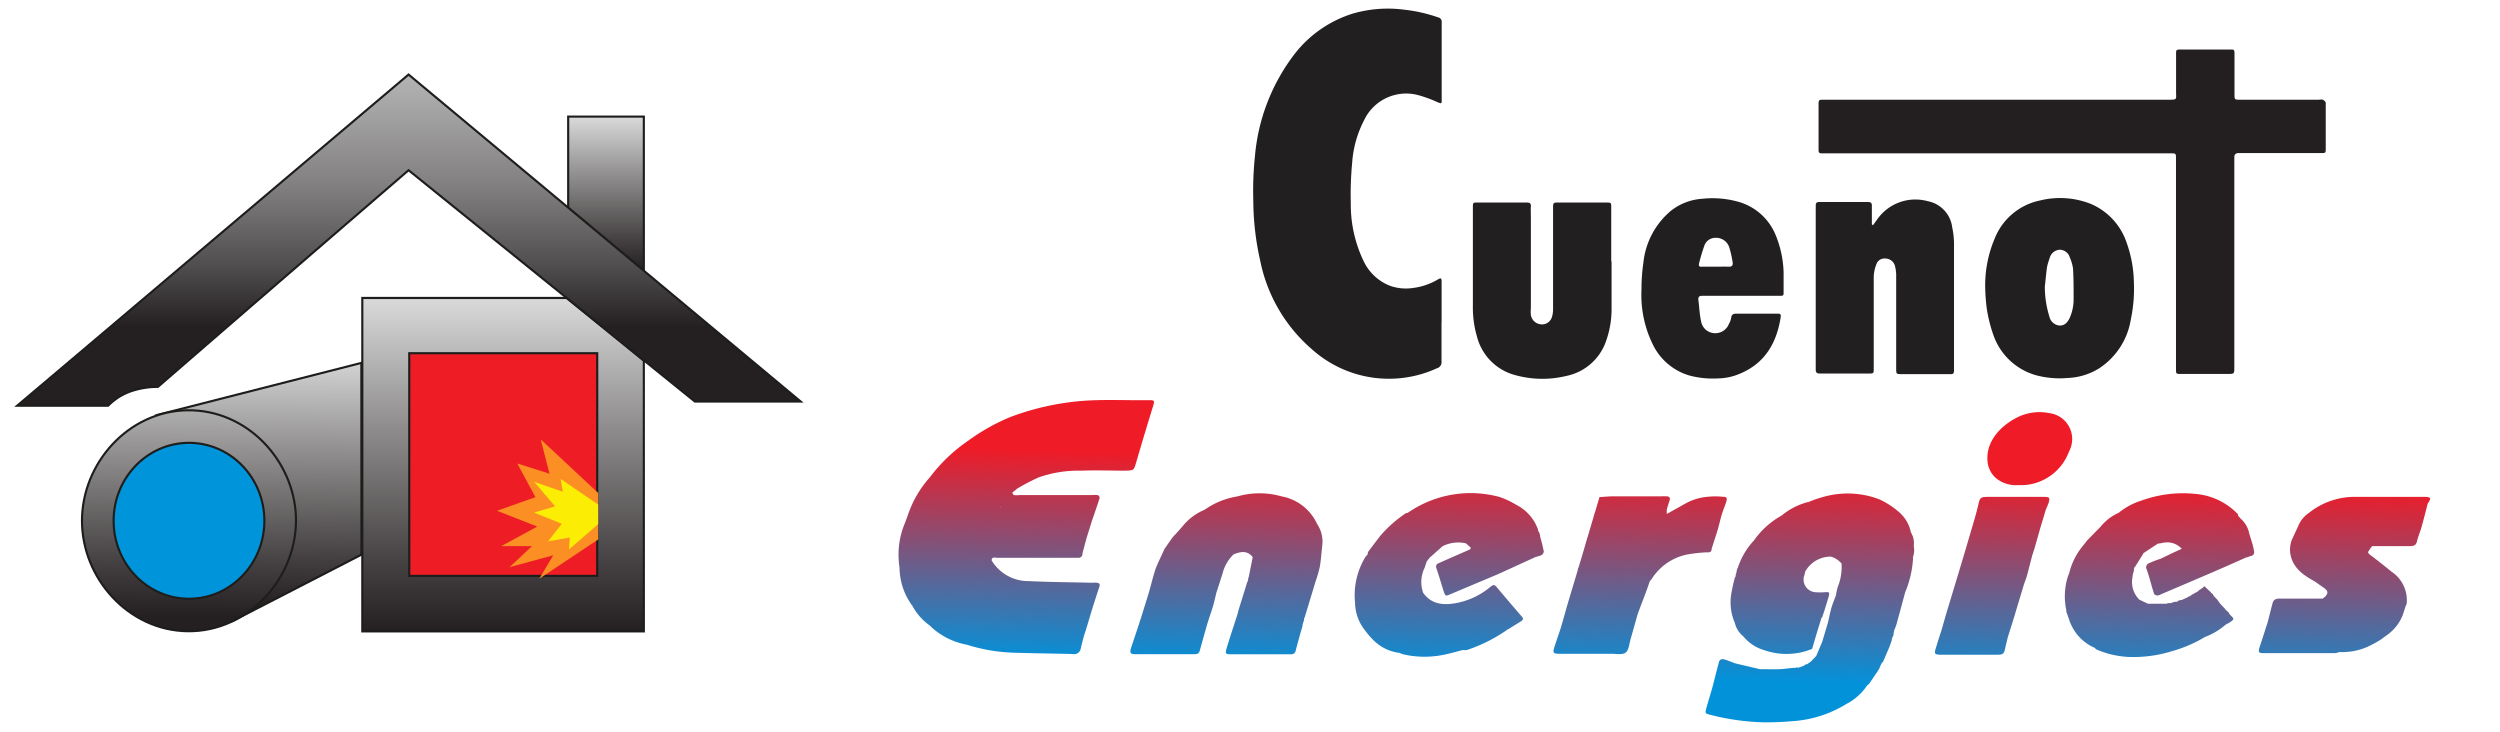
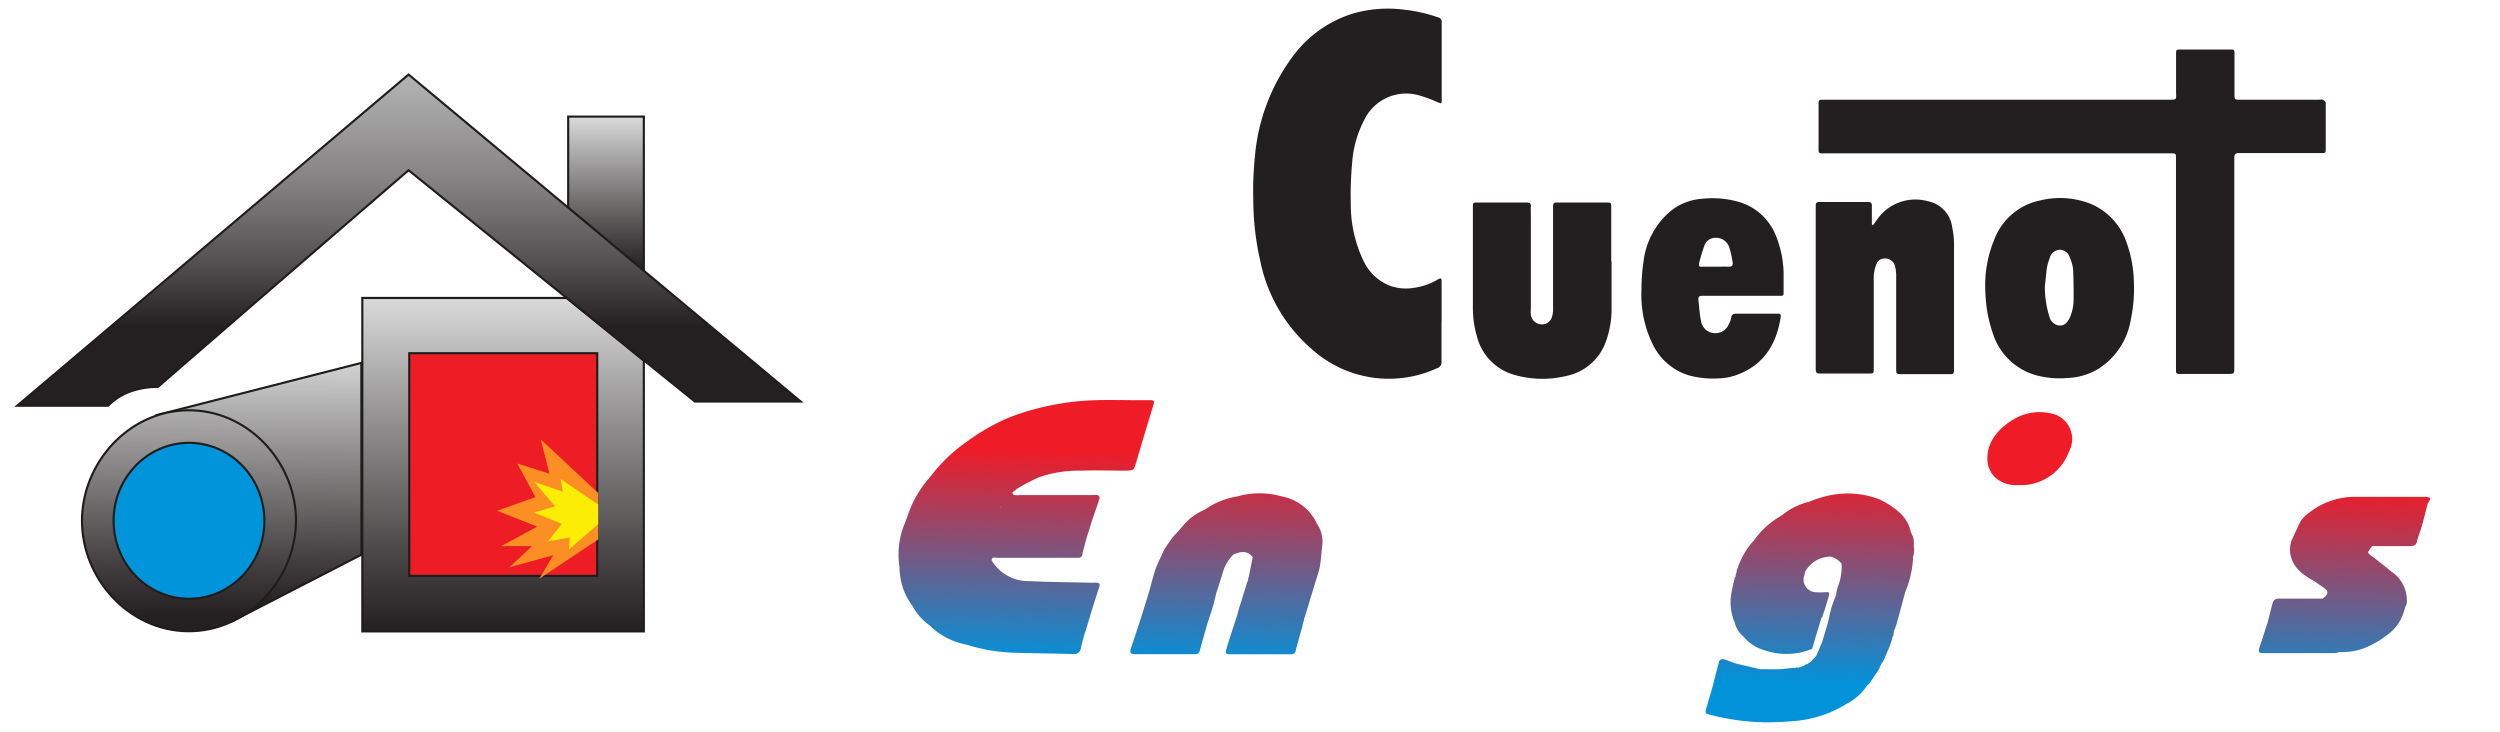
<svg xmlns="http://www.w3.org/2000/svg" xmlns:xlink="http://www.w3.org/1999/xlink" id="Calque_1" data-name="Calque 1" viewBox="0 0 291.81 85.41">
  <defs>
    <style>.cls-1,.cls-2,.cls-3,.cls-4,.cls-5,.cls-6,.cls-7{stroke:#1d1d1b;stroke-miterlimit:10;stroke-width:0.25px;}.cls-1{fill:url(#Dégradé_sans_nom_13);}.cls-2{fill:url(#Dégradé_sans_nom_13-2);}.cls-3{fill:url(#Dégradé_sans_nom_16);}.cls-4{fill:url(#Dégradé_sans_nom_17);}.cls-5{fill:#0094da;}.cls-6{fill:#ee1c25;}.cls-7{fill:url(#Dégradé_sans_nom_12);}.cls-8{fill:#fb8f23;}.cls-9{fill:#fbed04;}.cls-10{fill:#221f20;}.cls-11{fill:#231f20;}.cls-12{fill:url(#Dégradé_sans_nom_7);}.cls-13{fill:url(#Dégradé_sans_nom_7-2);}.cls-14{fill:url(#Dégradé_sans_nom_7-3);}.cls-15{fill:url(#Dégradé_sans_nom_7-4);}.cls-16{fill:url(#Dégradé_sans_nom_7-5);}.cls-17{fill:url(#Dégradé_sans_nom_7-6);}.cls-18{fill:url(#Dégradé_sans_nom_7-7);}.cls-19{fill:url(#Dégradé_sans_nom_7-8);}.cls-20{fill:url(#Dégradé_sans_nom_7-9);}.cls-21{fill:url(#Dégradé_sans_nom_7-10);}.cls-22{fill:url(#Dégradé_sans_nom_7-11);}.cls-23{fill:url(#Dégradé_sans_nom_7-12);}.cls-24{fill:url(#Dégradé_sans_nom_7-13);}.cls-25{fill:url(#Dégradé_sans_nom_7-14);}.cls-26{fill:url(#Dégradé_sans_nom_7-15);}</style>
    <linearGradient id="Dégradé_sans_nom_13" x1="70.73" y1="31.6" x2="70.73" y2="13.61" gradientUnits="userSpaceOnUse">
      <stop offset="0" stop-color="#242021" />
      <stop offset="0.19" stop-color="#433f40" />
      <stop offset="0.62" stop-color="#908e8e" />
      <stop offset="1" stop-color="#dadada" />
    </linearGradient>
    <linearGradient id="Dégradé_sans_nom_13-2" x1="58.74" y1="73.68" x2="58.74" y2="34.76" xlink:href="#Dégradé_sans_nom_13" />
    <linearGradient id="Dégradé_sans_nom_16" x1="30.27" y1="80.67" x2="30.51" y2="41.19" gradientUnits="userSpaceOnUse">
      <stop offset="0.25" stop-color="#242021" />
      <stop offset="0.39" stop-color="#433f40" />
      <stop offset="0.71" stop-color="#908e8e" />
      <stop offset="1" stop-color="#dadada" />
    </linearGradient>
    <linearGradient id="Dégradé_sans_nom_17" x1="21.94" y1="80.62" x2="22.18" y2="41.14" gradientUnits="userSpaceOnUse">
      <stop offset="0.22" stop-color="#242021" />
      <stop offset="0.37" stop-color="#433f40" />
      <stop offset="0.7" stop-color="#908e8e" />
      <stop offset="1" stop-color="#dadada" />
    </linearGradient>
    <linearGradient id="Dégradé_sans_nom_12" x1="47.73" y1="70.25" x2="47.73" y2="-7.97" gradientUnits="userSpaceOnUse">
      <stop offset="0.41" stop-color="#242021" />
      <stop offset="0.5" stop-color="#504d4e" />
      <stop offset="0.62" stop-color="#817f7f" />
      <stop offset="0.74" stop-color="#a7a6a7" />
      <stop offset="0.84" stop-color="#c3c3c3" />
      <stop offset="0.93" stop-color="#d4d4d4" />
      <stop offset="1" stop-color="#dadada" />
    </linearGradient>
    <linearGradient id="Dégradé_sans_nom_7" x1="119.86" y1="52.53" x2="119.16" y2="77.13" gradientUnits="userSpaceOnUse">
      <stop offset="0" stop-color="#ef1b27" />
      <stop offset="1" stop-color="#0292da" />
    </linearGradient>
    <linearGradient id="Dégradé_sans_nom_7-2" x1="236.8" y1="55.84" x2="236.11" y2="80.44" xlink:href="#Dégradé_sans_nom_7" />
    <linearGradient id="Dégradé_sans_nom_7-3" x1="143.69" y1="53.2" x2="142.99" y2="77.8" xlink:href="#Dégradé_sans_nom_7" />
    <linearGradient id="Dégradé_sans_nom_7-4" x1="273.96" y1="56.89" x2="273.27" y2="81.49" xlink:href="#Dégradé_sans_nom_7" />
    <linearGradient id="Dégradé_sans_nom_7-5" x1="211.79" y1="55.13" x2="211.1" y2="79.73" xlink:href="#Dégradé_sans_nom_7" />
    <linearGradient id="Dégradé_sans_nom_7-6" x1="191.78" y1="54.56" x2="191.08" y2="79.16" xlink:href="#Dégradé_sans_nom_7" />
    <linearGradient id="Dégradé_sans_nom_7-7" x1="232.82" y1="55.73" x2="232.12" y2="80.32" xlink:href="#Dégradé_sans_nom_7" />
    <linearGradient id="Dégradé_sans_nom_7-8" x1="252.37" y1="56.28" x2="251.67" y2="80.88" xlink:href="#Dégradé_sans_nom_7" />
    <linearGradient id="Dégradé_sans_nom_7-9" x1="258.56" y1="67.65" x2="258.45" y2="71.67" xlink:href="#Dégradé_sans_nom_7" />
    <linearGradient id="Dégradé_sans_nom_7-10" x1="259.72" y1="56.49" x2="259.02" y2="81.09" xlink:href="#Dégradé_sans_nom_7" />
    <linearGradient id="Dégradé_sans_nom_7-11" x1="259.88" y1="56.49" x2="259.18" y2="81.09" xlink:href="#Dégradé_sans_nom_7" />
    <linearGradient id="Dégradé_sans_nom_7-12" x1="259.72" y1="67.68" x2="259.53" y2="74.21" xlink:href="#Dégradé_sans_nom_7" />
    <linearGradient id="Dégradé_sans_nom_7-13" x1="159.83" y1="53.66" x2="159.13" y2="78.26" xlink:href="#Dégradé_sans_nom_7" />
    <linearGradient id="Dégradé_sans_nom_7-14" x1="169.51" y1="53.93" x2="168.81" y2="78.53" xlink:href="#Dégradé_sans_nom_7" />
    <linearGradient id="Dégradé_sans_nom_7-15" x1="220.05" y1="55.36" x2="219.35" y2="79.96" xlink:href="#Dégradé_sans_nom_7" />
  </defs>
  <title>logo-mobile</title>
  <polygon class="cls-1" points="66.32 13.61 75.15 13.61 75.15 31.61 66.32 24.24 66.32 13.61" />
  <path class="cls-2" d="M42.29,34.78l23.86,0,9,7.32q0,15.8,0,31.6H42.29Z" />
  <path class="cls-3" d="M42.18,42.36l-23.53,6c6.81.91,13.14,2.89,14.66,7.23,2.32,6.58-8.16,17.92-6.12,16.88l15-7.73Z" />
  <path class="cls-4" d="M34.54,60.28c-.25-6.55-5.7-12.47-12.63-12.39S9.57,54.07,9.57,60.79,15,73.6,21.91,73.68C29.11,73.76,34.81,67.26,34.54,60.28Z" />
  <ellipse class="cls-5" cx="22.06" cy="60.79" rx="8.8" ry="9.1" />
  <rect class="cls-6" x="47.77" y="41.23" width="21.94" height="25.99" />
  <path class="cls-7" d="M47.69,8.7,93.46,46.87H81.11l-33.42-27Q33.05,32.48,18.43,45.16a9.49,9.49,0,0,0-2.66.36,7.27,7.27,0,0,0-1.76.74,7.13,7.13,0,0,0-1.39,1.1H2Z" />
  <polygon class="cls-8" points="69.82 57.54 63.11 51.28 64.14 55.29 60.38 54.1 62.5 58.03 58.01 59.62 62.71 61.46 58.5 63.75 62.09 63.75 59.48 66.2 64.58 64.81 62.95 67.55 69.82 62.97 69.82 57.54" />
  <polygon class="cls-9" points="69.82 58.89 65.44 55.91 65.69 57.4 62.34 56.24 64.79 59.1 62.34 59.83 65.57 61.14 63.97 63.19 66.51 62.74 66.42 64.13 69.82 61.18 69.82 58.89" />
  <path class="cls-10" d="M168.26,37.59c0,1.53,0,3.06,0,4.6a.72.72,0,0,1-.52.79,13.46,13.46,0,0,1-14.63-2.23,18.42,18.42,0,0,1-6-10.26,32.27,32.27,0,0,1-.82-7.06,39,39,0,0,1,.19-5.18,22.81,22.81,0,0,1,4.67-12,13.77,13.77,0,0,1,6.81-4.68,14.68,14.68,0,0,1,5.93-.44,17.8,17.8,0,0,1,3.95.89.53.53,0,0,1,.44.61c0,2.4,0,4.8,0,7.2v1.8c0,.5,0,.48-.46.31a14.61,14.61,0,0,0-2.37-.86A5.43,5.43,0,0,0,159.24,14a12.61,12.61,0,0,0-1.41,5,39.28,39.28,0,0,0-.16,4.73,15.21,15.21,0,0,0,1.47,6.69,5.71,5.71,0,0,0,3.06,2.92,5.53,5.53,0,0,0,2.82.26,7.48,7.48,0,0,0,2.85-1c.32-.19.4-.12.4.27,0,1.6,0,3.2,0,4.8Z" />
  <path class="cls-11" d="M233.09,17.9H212.6c-.22,0-.32-.1-.33-.32V12.31c0-.67,0-.67.65-.67H253c1.19,0,1,0,1-.94,0-1.45,0-2.89,0-4.34,0-.56,0-.57.55-.58h5.74c.51,0,.53,0,.53.59,0,1.54,0,3.07,0,4.6,0,.66,0,.67.65.67h9.21a1.16,1.16,0,0,1,.46,0,.75.75,0,0,1,.33.33c0,.08,0,.21,0,.32v5c0,.58,0,.58-.6.58-3.07,0-6.14,0-9.21,0-.15,0-.31,0-.46,0s-.4.14-.4.42,0,.31,0,.46V42.85c0,.79,0,.8-.8.8h-5.41c-.6,0-.6,0-.6-.65V18.53c0-.63,0-.63-.63-.63H233.09Z" />
  <path class="cls-10" d="M218.62,26.3c.16-.22.3-.43.46-.64A5.43,5.43,0,0,1,225,23.48a3.55,3.55,0,0,1,2.87,3.06,9.38,9.38,0,0,1,.21,2c0,4.8,0,9.6,0,14.4v.34c0,.28-.1.41-.39.39H222c-.66,0-.67,0-.67-.67V32.05a4.54,4.54,0,0,0-.14-1,1.16,1.16,0,0,0-1.07-.87,1,1,0,0,0-1.11.69,4.29,4.29,0,0,0-.3,1.41c0,3.51,0,7,0,10.54V43c0,.59,0,.6-.59.6h-3.87c-.6,0-1.2,0-1.8,0-.38,0-.52-.11-.51-.49,0-.78,0-1.56,0-2.34q0-8.24,0-16.47a2.43,2.43,0,0,0,0-.27c0-.34.1-.46.45-.45,1.18,0,2.36,0,3.54,0,.69,0,1.38,0,2.07,0,.37,0,.51.09.49.49,0,.71,0,1.41,0,2.11Z" />
  <path class="cls-10" d="M188.11,30.51c0,1.83,0,3.65,0,5.47a11.2,11.2,0,0,1-.65,3.85,6.22,6.22,0,0,1-4.67,4.06,11.79,11.79,0,0,1-5.87-.09,6.26,6.26,0,0,1-4.53-4.54,12.11,12.11,0,0,1-.47-3.55V24.24c0-.6,0-.6.59-.6,1.07,0,2.14,0,3.21,0,.82,0,1.65,0,2.47,0,.37,0,.53.09.5.48s0,.85,0,1.27V35.92a5,5,0,0,0,0,.86,1.31,1.31,0,0,0,1.19,1.08,1.21,1.21,0,0,0,1.29-.93,3.05,3.05,0,0,0,.11-.85c0-3.91,0-7.83,0-11.74,0-.7,0-.7.68-.7h5.48c.63,0,.63,0,.63.6v6.27Z" />
  <path class="cls-10" d="M249.07,32.81a14.17,14.17,0,0,0-.82-4.42A7.51,7.51,0,0,0,244,23.78a9.77,9.77,0,0,0-5.88-.38,7.27,7.27,0,0,0-5.29,4.44,14,14,0,0,0-1.11,5.78A23.38,23.38,0,0,0,231.9,36a17.18,17.18,0,0,0,.74,3,7.39,7.39,0,0,0,5.05,4.81,10.59,10.59,0,0,0,3.63.31,7.48,7.48,0,0,0,3.66-1.1,8.41,8.41,0,0,0,3.74-5.74A17.4,17.4,0,0,0,249.07,32.81ZM241.63,37c-.23.55-.58,1-1.2,1a1.33,1.33,0,0,1-1.22-1.06,11.7,11.7,0,0,1-.53-3.48c.09-.77.15-1.54.26-2.31a7.43,7.43,0,0,1,.3-1,1.29,1.29,0,0,1,1.17-1,1.24,1.24,0,0,1,1.19.91,5,5,0,0,1,.37,1.27c.07,1.15.07,2.3.07,3.45A5.35,5.35,0,0,1,241.63,37Z" />
  <path class="cls-10" d="M198.75,34.53h8.94c.49,0,.5,0,.5-.47,0-.74,0-1.47,0-2.2a12.29,12.29,0,0,0-1-4.59A6.63,6.63,0,0,0,203,23.58a11.09,11.09,0,0,0-4.28-.38,6.61,6.61,0,0,0-3.68,1.4,9.13,9.13,0,0,0-3.22,6.08,21.48,21.48,0,0,0-.22,3.11A13.11,13.11,0,0,0,193,40.36a6.9,6.9,0,0,0,4.19,3.47,10.59,10.59,0,0,0,3.36.34,6.68,6.68,0,0,0,2.51-.54c2.93-1.21,4.3-3.56,4.78-6.55.06-.41,0-.47-.42-.47h-4.74c-.36,0-.58.1-.61.51a2.27,2.27,0,0,1-.26.68,1.7,1.7,0,0,1-1.68,1.09,1.65,1.65,0,0,1-1.56-1.33c-.19-.83-.22-1.71-.33-2.56C198.2,34.6,198.39,34.52,198.75,34.53Zm-.43-3.77a19.54,19.54,0,0,1,.59-2,1.37,1.37,0,0,1,1.37-1,1.61,1.61,0,0,1,1.57,1.12,12.4,12.4,0,0,1,.39,1.73c.06.35-.07.54-.47.52s-1.06,0-1.59,0h0c-.51,0-1,0-1.53,0C198.33,31.17,198.25,31,198.32,30.76Z" />
  <path class="cls-12" d="M132.61,54c.65-2.22,1.31-4.44,2-6.65.17-.58.13-.65-.49-.64-3.25.05-6.52-.2-9.76.31A30.62,30.62,0,0,0,118,48.65a23.56,23.56,0,0,0-5,2.8,19.08,19.08,0,0,0-4.47,4.27,12.71,12.71,0,0,0-2.58,4.46l-.31.84a9.43,9.43,0,0,0-.76,3.81A10.39,10.39,0,0,0,105,66.3h0a7.55,7.55,0,0,0,1.44,4.34h0c.11.06.07.22.18.29A6.65,6.65,0,0,0,108.51,73h0a.61.61,0,0,1,.16.16,8.36,8.36,0,0,0,4.17,2.09,20.29,20.29,0,0,0,5.61.94c2.26.07,4.52.09,6.78.15a.77.77,0,0,0,.92-.66c.11-.46.23-.92.35-1.38l.32-1,.63-2.11c.29-.9.57-1.8.87-2.69.11-.33,0-.45-.33-.48s-.38,0-.56,0c-2.45-.06-4.9-.07-7.35-.19a5,5,0,0,1-4.33-2.41c0-.48.42-.31.68-.31h9.41a.46.46,0,0,0,.51-.4c0-.23.1-.46.15-.69l.34-1.26h0l.61-1.95c.31-.9.62-1.79.91-2.7a.4.4,0,0,0-.22-.32,2.8,2.8,0,0,0-.71,0H119a3.37,3.37,0,0,1-.64,0c-.09,0-.14-.18-.21-.28l.6-.49a26.35,26.35,0,0,1,2.47-1.29,14,14,0,0,1,5-.79c1.73-.07,3.47,0,5.21,0C132.35,54.89,132.35,54.89,132.61,54ZM116.76,59.2l.07-.06a.43.43,0,0,1,0,.07Z" />
  <path class="cls-13" d="M239.2,48.22a5.81,5.81,0,0,0-3.53.4c-1.75.81-3.9,2.63-3.68,5.2a2.93,2.93,0,0,0,1,2,3.69,3.69,0,0,0,2.49.81l.59,0a6,6,0,0,0,5.43-3.92A3.05,3.05,0,0,0,239.2,48.22Z" />
  <path class="cls-14" d="M149.59,57.94a9.35,9.35,0,0,0-5.14,0,9.21,9.21,0,0,0-3.86,1.57A6.47,6.47,0,0,0,138,61.47l-.78.88a3.93,3.93,0,0,0-.5.58h0l-.8,1.15c-.32.74-.7,1.46-1,2.22-.32.94-.55,1.91-.82,2.87l-1,3.21h0a1.12,1.12,0,0,0-.1.31c-.33,1-.67,2-1,3-.16.54,0,.67.5.67s1.28,0,1.92,0h4.87c.33,0,.64,0,.75-.41.26-.92.51-1.84.77-2.75s.52-1.61.77-2.42c.15-.52.27-1.06.4-1.6.25-.77.51-1.55.75-2.33A4.54,4.54,0,0,1,144,64.7c.8-.31,1.58-.49,2.22.33l-.47,2.36c-.12.14,0,.37-.15.5h0l-1,3.21-.17.64c-.42,1.31-.86,2.62-1.26,3.94-.18.62-.11.69.54.69h7a.5.5,0,0,0,.52-.4c.26-1,.54-2,.81-2.92a.65.65,0,0,0,0-.13l.11-.37c.11-.14,0-.35.14-.49h0l1.26-4.16h0a15.29,15.29,0,0,0,.5-1.72c.14-.8.19-1.62.28-2.43a3.71,3.71,0,0,0-.59-2.59A5.69,5.69,0,0,0,149.59,57.94Zm4.48,5.63H154l.08,0Zm-7.88.6,0,0,0,0Zm7.8.38h0Z" />
  <path class="cls-15" d="M283,58c-2.83,0-5.66,0-8.48,0a8.56,8.56,0,0,0-5,1.86,3.38,3.38,0,0,0-1.28,1.58l-.62,1.34a3.1,3.1,0,0,0-.24,2.07c.35,1.53,1.54,2.32,2.78,3h0l1.1.77c.48.34.52.6.16,1a2.42,2.42,0,0,1-.31.25c-.32,0-.64,0-.95,0-1.36,0-2.72,0-4.07,0-.44,0-.72.12-.83.55-.19.71-.37,1.43-.55,2.15-.32,1-.64,2-.95,2.93-.2.66-.15.74.55.74h8.23a1.91,1.91,0,0,0,.51-.13,7.37,7.37,0,0,0,3.25-.59,12.88,12.88,0,0,0,1.59-.86l.64-.47h0a5.23,5.23,0,0,0,1.93-2.4h0c.1-.32.21-.64.32-1h0a1.17,1.17,0,0,0,.14-.35,4,4,0,0,0-1.74-3.69c-.74-.59-1.47-1.19-2.22-1.75s-.62-.45-.19-1.11h0a.28.28,0,0,1,.18-.14c1.45,0,2.89,0,4.33,0,.46,0,.74-.1.85-.6s.36-1.06.51-1.59c.26-.92.49-1.85.73-2.77h0C283.81,58.14,283.76,58,283,58Zm.28,1a.11.11,0,0,1,.08-.07Z" />
  <path class="cls-16" d="M223.38,63.73a2.37,2.37,0,0,0-.33-1.58,4.18,4.18,0,0,0-1.25-2.25,9.12,9.12,0,0,0-1.31-1,10,10,0,0,0-1.11-.61,10.36,10.36,0,0,0-6.13-.4,14.55,14.55,0,0,0-2.09.68h0a7.88,7.88,0,0,0-3.19,1.6,9.6,9.6,0,0,0-3.22,2.89,8.46,8.46,0,0,0-1.91,3.24c-.08.08-.08.19-.12.29l-.05.31c-.13.14,0,.36-.16.49h0a19.46,19.46,0,0,0-.44,2,6,6,0,0,0,.43,3.32,2.85,2.85,0,0,0,1,1.58,4.9,4.9,0,0,0,2.4,1.59,7.88,7.88,0,0,0,5.62-.14h0c.32-1.11.65-2.22,1-3.32.06-.11,0-.26.16-.34h0c.08-.25.17-.49.25-.74.17-.56.35-1.11.51-1.67s.06-.59-.46-.54a7.71,7.71,0,0,1-1,0,1.48,1.48,0,0,1-1.43-1.78.09.09,0,0,0,0-.05,2,2,0,0,0,.15-.56,3.4,3.4,0,0,1,3-1.77,2.48,2.48,0,0,1,1.25.81,6.16,6.16,0,0,1-.42,2.68,5.46,5.46,0,0,0-.22,1h0c-.19.51-.4,1-.55,1.53s-.26,1.11-.39,1.67c-.22.75-.45,1.5-.67,2.24h0L212,76.56l-.14.15-.18.19a.44.44,0,0,0-.13.14l-.18.18a1.09,1.09,0,0,0-.17.13l-.32.2c-.09,0-.21,0-.28.14l-.72.26a.21.21,0,0,0-.26,0c-.63,0-1.26.14-1.89.16s-1.54,0-2.31,0l-2.88-.68c-.41-.15-.82-.33-1.24-.45-.26-.08-.56-.06-.65.28-.24.86-.45,1.72-.67,2.59s-.56,1.88-.81,2.82c-.16.59-.14.6.44.76a27.73,27.73,0,0,0,6.14.88,32.58,32.58,0,0,0,3.42-.13,13.61,13.61,0,0,0,6.33-2,6.54,6.54,0,0,0,2.45-2.19l.16-.11.07-.08,1-1.47.07-.13.15-.23,0-.07.28-.59.09,0,0,0,.77-1.8.28-.78,0-.16a.47.47,0,0,0,.05-.1l.09-.23h0v0c.13-.13,0-.31.12-.45l0-.17c.1-.27.23-.53.3-.8.34-1.23.67-2.46,1-3.69a12,12,0,0,0,.93-4.17l-.08.17a.3.3,0,0,1,.08-.17h0A2.36,2.36,0,0,0,223.38,63.73ZM211.15,58.8a1.62,1.62,0,0,1,0-.21h0A.34.34,0,0,1,211.15,58.8Z" />
-   <path class="cls-17" d="M199.79,64.06c.21-.68.44-1.35.64-2s.32-1.22.49-1.83.4-1.09.57-1.65,0-.59-.47-.6a7.77,7.77,0,0,0-1.6,0,6.47,6.47,0,0,0-2.86.89l0,.05h0l0-.05-2,1.12a3,3,0,0,1,0-.53c.09-.33.19-.66.31-1s0-.51-.33-.53a5.42,5.42,0,0,0-.57,0h-5.53c-.58,0-1.16.06-1.74.09l-.54,1.82a.58.58,0,0,0-.07.21c-.29,1-.59,2-.89,3a2.13,2.13,0,0,0-.08.27c-.29,1-.58,2-.88,2.95a.51.51,0,0,0-.08.29l-1.2,4h0c-.23.8-.45,1.6-.68,2.4s-.61,1.8-.89,2.71c-.16.52,0,.64.53.64h6.15c.58,0,1.32.15,1.69-.14s.4-1,.58-1.6l.81-2.87h0c.47-1.29,1-2.58,1.42-3.86a3.61,3.61,0,0,0,.25-.3,6.38,6.38,0,0,1,4.09-2.81,17.64,17.64,0,0,1,2.29-.26C199.52,64.5,199.79,64.46,199.79,64.06Zm-13.62-3.68Z" />
-   <path class="cls-18" d="M238.68,58c-.34,0-.69,0-1,0-1.95,0-3.9,0-5.85,0-.47,0-.74.1-.84.61-.14.67-.34,1.33-.52,2-.43,1.47-.87,2.94-1.3,4.41h0l-.79,2.62-1.26,4.16c-.16.58-.33,1.17-.5,1.76-.24.76-.5,1.51-.72,2.28-.13.45,0,.56.44.58s.91,0,1.36,0h5.45c.38,0,.71,0,.83-.46s.25-1,.37-1.55l.63-2h0l1.26-4.19c.12-.34.25-.67.35-1,.21-.78.4-1.57.61-2.35h0v0s0-.1.05-.15l.25-.79.68-2.4.63-2.08h0c.11-.27.24-.52.33-.8C239.28,58.1,239.21,58,238.68,58Z" />
-   <path class="cls-19" d="M262.54,62.27l0,0h0l0,0a3.1,3.1,0,0,0-1-1.73l-.31-.36h0s0-.12,0-.15a7.75,7.75,0,0,0-5-2.38,14.07,14.07,0,0,0-6.21.76,7.86,7.86,0,0,0-2.72,1.45,5.63,5.63,0,0,0-2.1,1.61h0l-1.59,1.62-.35.46,0,0h0l0,0a8,8,0,0,0-1.74,3.37h0a4.72,4.72,0,0,0-.25.72,7.77,7.77,0,0,0-.07,3.65.11.11,0,0,0,0,.13l.39,1.11a.4.4,0,0,0,.07.18,5.34,5.34,0,0,0,2.87,2.92.66.66,0,0,0,.16.17,10.65,10.65,0,0,0,4.08.89,15.32,15.32,0,0,0,4.85-.71,15.61,15.61,0,0,0,3.77-1.64,7.76,7.76,0,0,0,2.41-1.44,5.42,5.42,0,0,0,.48-.26c.54-.38.54-.38,0-.9l-.1-.16c0-.07,0-.1-.1-.1v0h0a.19.19,0,0,0-.11-.14h0a1.17,1.17,0,0,1-.3-.33,1.25,1.25,0,0,1-.16-.17.41.41,0,0,1-.15-.17.44.44,0,0,1-.17-.16h0a4,4,0,0,1-.34-.47h0a.75.75,0,0,0-.15-.16h0l-.15-.17a.64.64,0,0,1-.16-.17l-.09-.16v-.07l-.07,0v0h-.05a.13.13,0,0,0-.1-.12l0,0a.29.29,0,0,0-.12-.15l-.65-.61a.17.17,0,0,0-.11.11l-.54.38a.17.17,0,0,0-.11.11l0,0-.19.11-.15.07a.33.33,0,0,0-.14.1l-.18.08-.07,0,0,.07,0,0a.54.54,0,0,0-.18.11l-.16.06a.49.49,0,0,0-.15.1l-.49.22-.18.09a.15.15,0,0,0-.14,0c-.09.07-.22,0-.31.13h0c-.15.15-.37,0-.53.15a.08.08,0,0,0-.11,0c-.19.17-.46,0-.66.15l-.31,0H251l-.28,0-1-.47a2.87,2.87,0,0,1-.81-2.59c0-.26.1-.51.15-.77a.1.1,0,0,0,0-.14c.08-.1,0-.24.14-.34h0a.2.2,0,0,0,.09-.13l.9-1.43-.05,0h0l0,0,1.74-1.15c.26,0,.52-.1.78-.12a2.24,2.24,0,0,1,2,.73l-1.1.5-1.34.65a12.57,12.57,0,0,0-1.33.51.52.52,0,0,0-.32.75c.33.92.55,1.88.85,2.81,0,.11.25.22.4.23a1.1,1.1,0,0,0,.44-.15c2.18-.93,4.35-1.85,6.52-2.79,1.14-.49,2.28-1,3.42-1.51h0c.17,0,.34-.12.52-.16a.44.44,0,0,0,.37-.59C263,63.61,262.73,62.94,262.54,62.27Zm-11.26,1.14h0l0,0s0,0,0,0h0Z" />
  <polygon class="cls-20" points="258.51 69.66 258.51 69.66 258.51 69.66 258.51 69.66" />
  <polygon class="cls-21" points="259.32 70.62 259.31 70.61 259.32 70.61 259.32 70.62" />
  <polygon class="cls-22" points="259.48 70.78 259.47 70.78 259.47 70.78 259.48 70.78" />
  <polygon class="cls-23" points="259.63 70.94 259.63 70.95 259.63 70.95 259.63 70.94" />
  <polygon class="cls-24" points="159.5 64.85 159.51 64.84 159.51 64.84 159.5 64.85" />
-   <path class="cls-25" d="M179.83,62.87a.84.84,0,0,0-.08-.29.11.11,0,0,0,0-.14c-.07-.09,0-.22-.12-.31h0l-.1-.21a.47.47,0,0,0,0-.1,6.86,6.86,0,0,0-.35-.78,5.24,5.24,0,0,0-2.22-2.13A9.78,9.78,0,0,0,175,58a12.86,12.86,0,0,0-10.68,1.86.78.78,0,0,0-.23.05,14.58,14.58,0,0,0-3,2.66h0L160,64l-.26.36,0,0c-.16.1,0,.34-.19.43a.39.39,0,0,1-.14.17h0a8.59,8.59,0,0,0-1.24,5.43h0a5.22,5.22,0,0,0,1.07,3.07,9.69,9.69,0,0,0,1.13,1.32,5.18,5.18,0,0,0,3,1.43,2.63,2.63,0,0,0,.35.15,11.15,11.15,0,0,0,4.74.08c.77-.15,1.53-.38,2.3-.57a1.45,1.45,0,0,0,.47,0,18.41,18.41,0,0,0,4.67-2.34c.07-.12.22-.08.3-.18h0c.45-.28.9-.55,1.35-.84.21-.13.3-.29.11-.51q-1.53-1.76-3-3.52c-.22-.25-.4-.23-.67,0a8.71,8.71,0,0,1-4,1.91c-1.47.27-2.88.19-3.87-1.19a3.77,3.77,0,0,1,.16-2.91,6,6,0,0,0,.19-.6h0a1.58,1.58,0,0,1,.33-.48h0a.54.54,0,0,1,.15-.18l1.44-1.28h0a4.12,4.12,0,0,1,2.72-.33h0l.57.51a.65.65,0,0,1-.09.19l-.53.24c-1,.44-2,.87-3,1.32-.26.11-.54.23-.4.64.3.88.56,1.78.84,2.66.21.63.23.63.84.36L174.9,67,179.27,65h0a3.28,3.28,0,0,0,.67-.21.57.57,0,0,0,.26-.43C180.09,63.88,180,63.38,179.83,62.87Z" />
  <path class="cls-26" d="M219.45,78.07l0,0,0,.07Z" />
</svg>